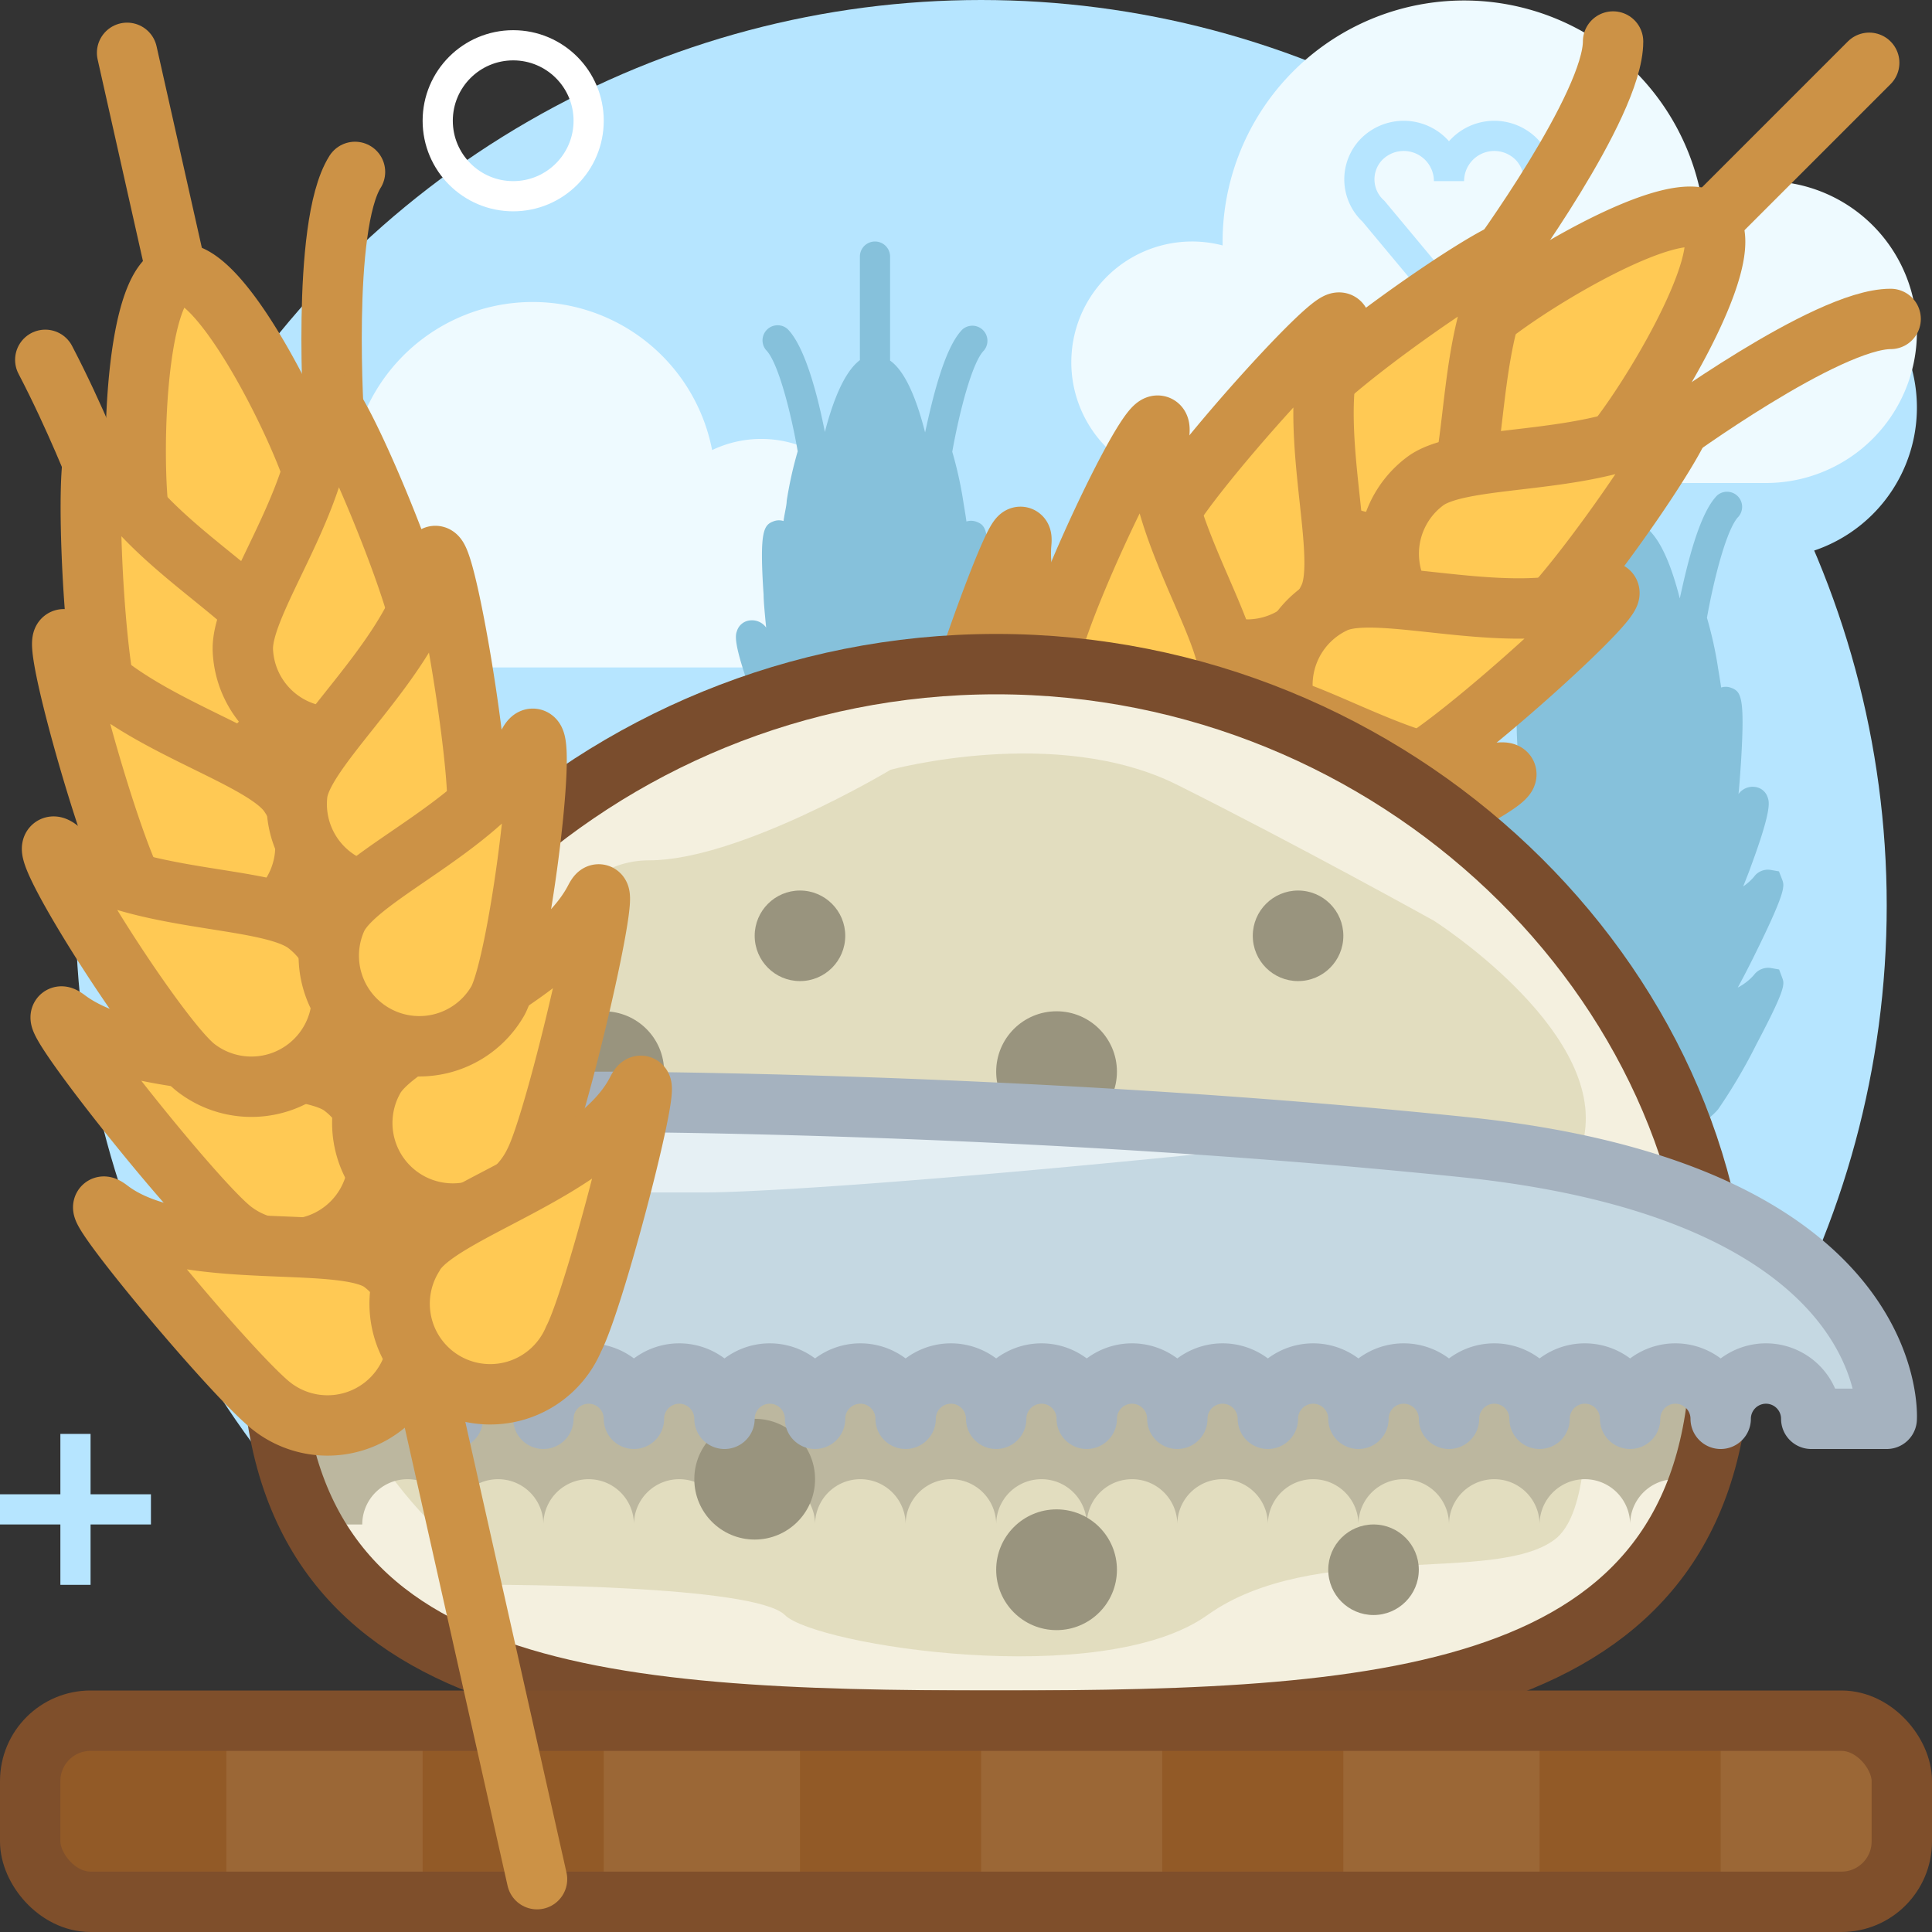
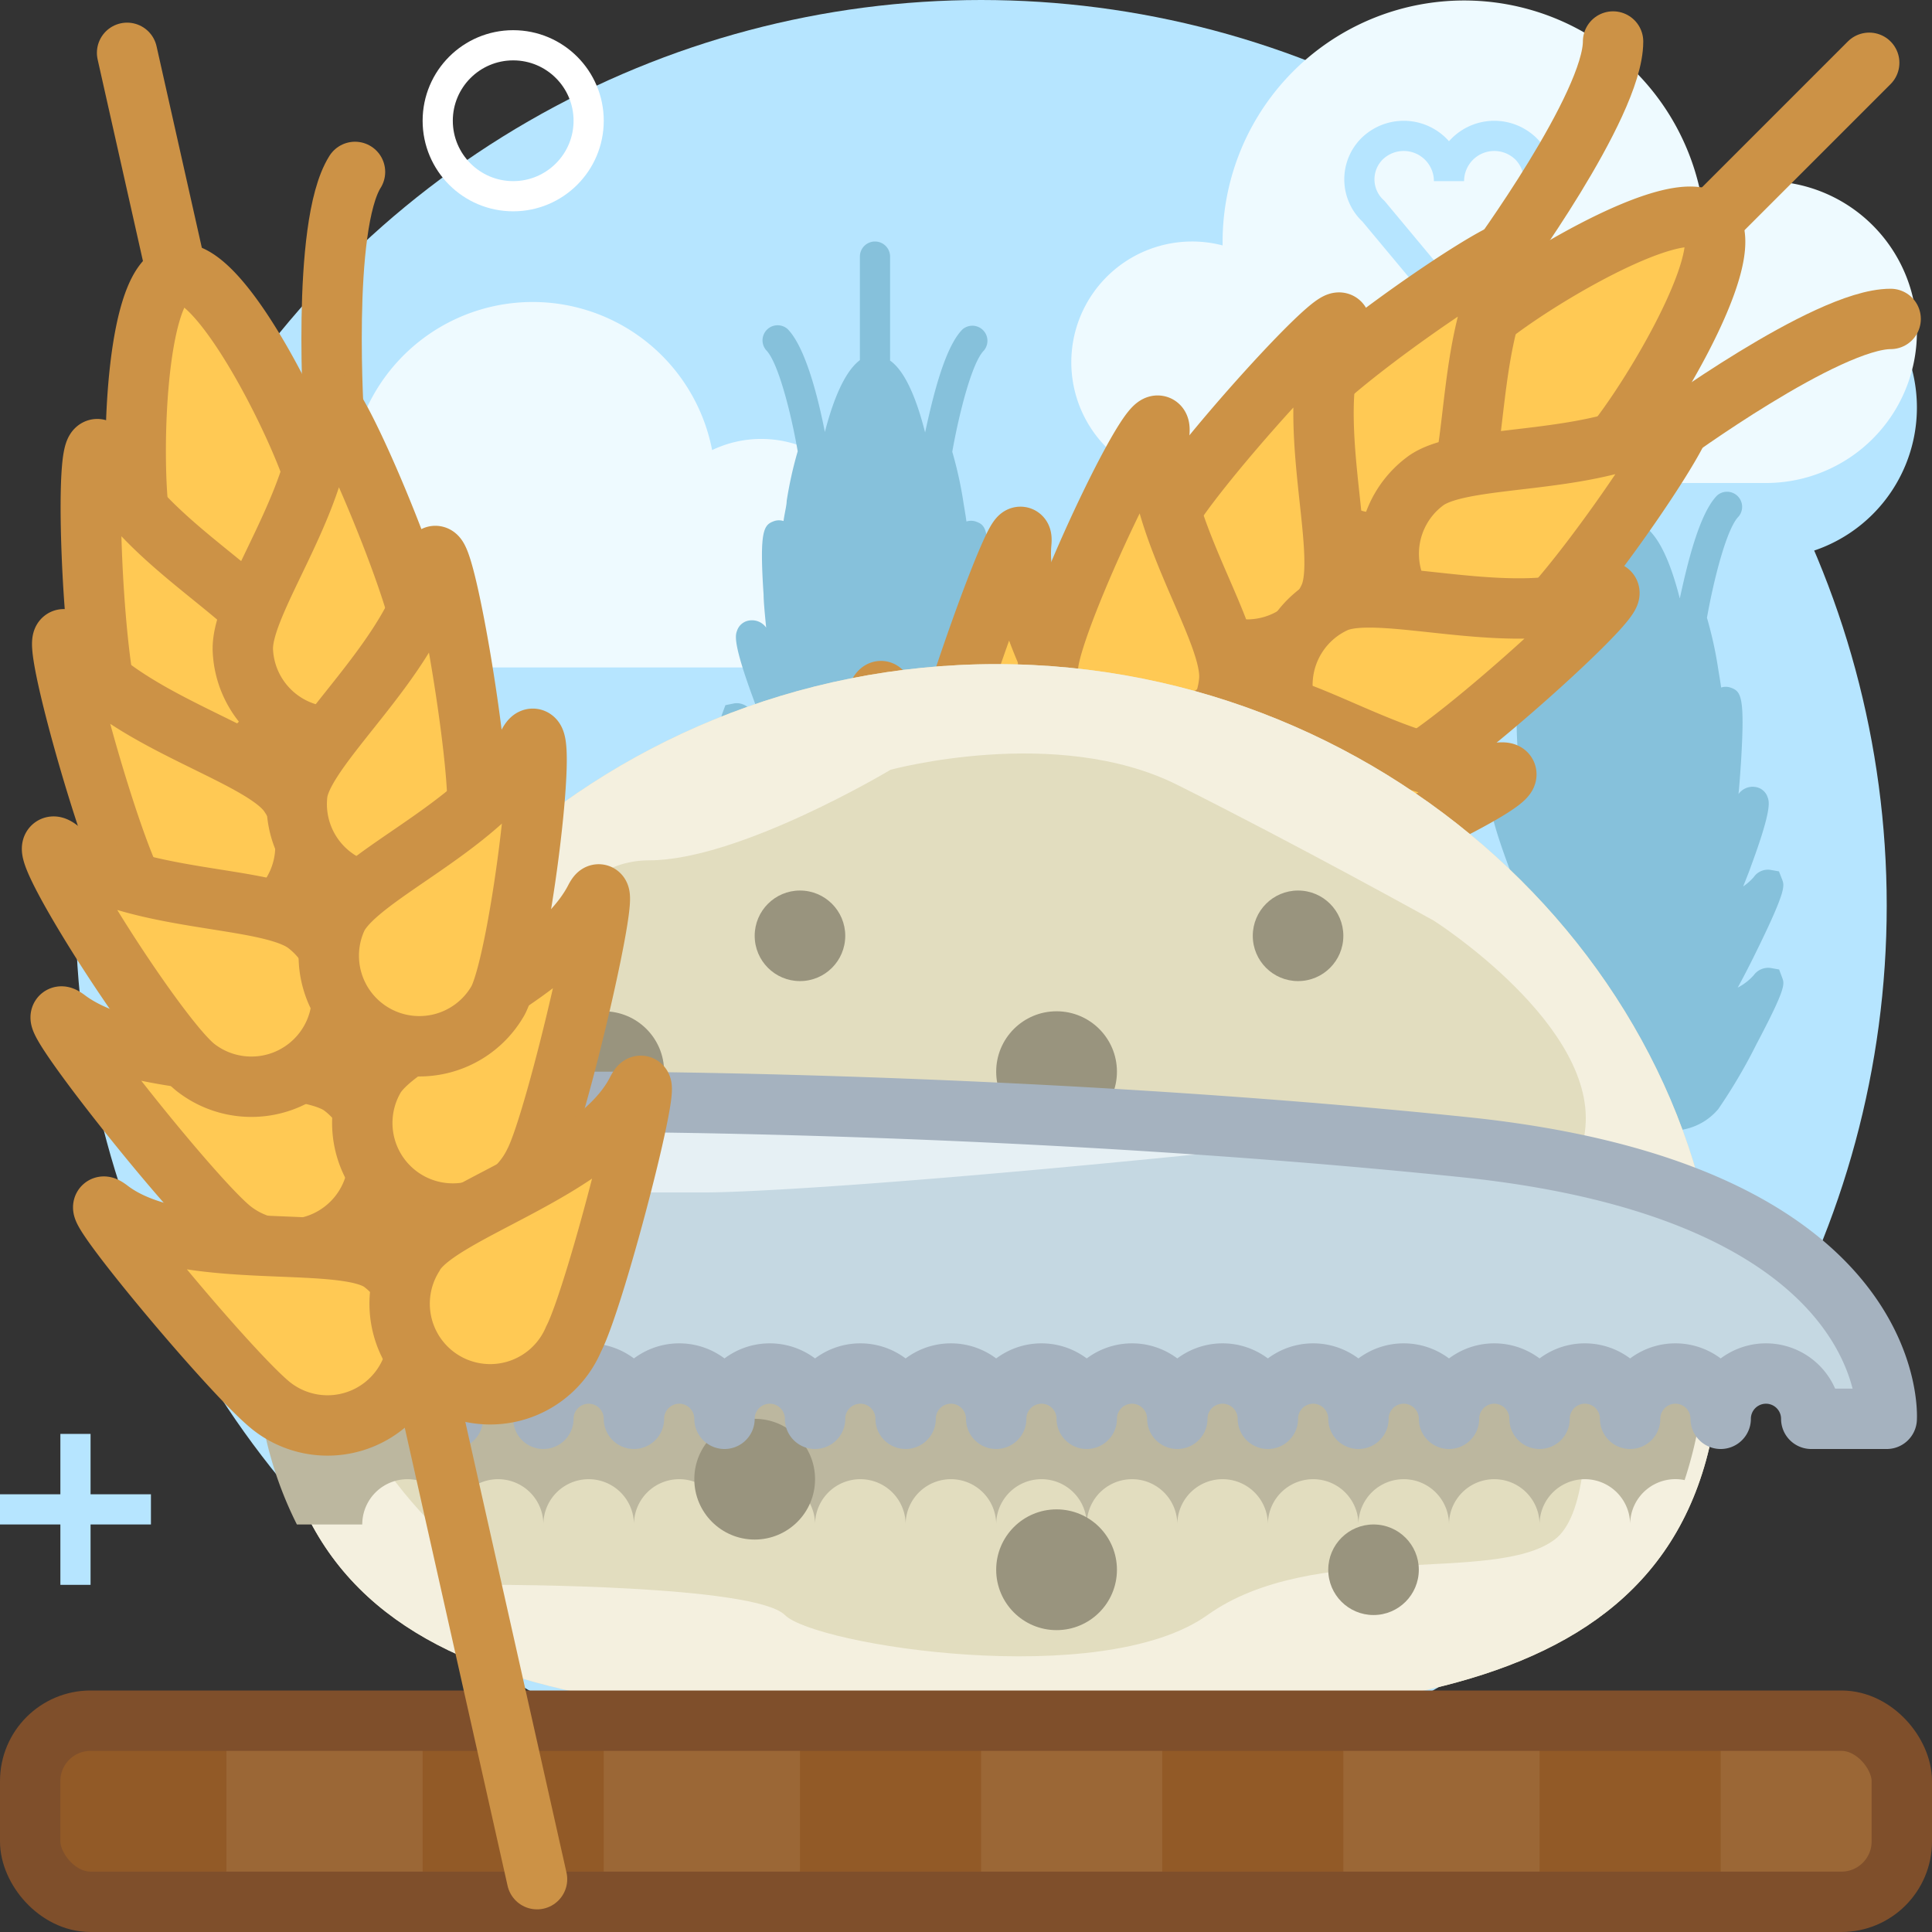
<svg xmlns="http://www.w3.org/2000/svg" data-name="Layer 1" id="Layer_1" viewBox="0 0 128 128">
  <rect x="0" y="0" width="128" height="128" fill="#333333" stroke="none" />
  <defs>
    <style>.cls-1{fill:#b6e5ff;}.cls-12,.cls-15,.cls-18,.cls-2,.cls-5{fill:none;}.cls-2{stroke:#fff;stroke-linecap:square;}.cls-18,.cls-2,.cls-5,.cls-6,.cls-7{stroke-miterlimit:10;}.cls-2,.cls-5{stroke-width:2px;}.cls-3{fill:#86c1db;}.cls-4{fill:#eefaff;}.cls-5{stroke:#b6e5ff;}.cls-6{fill:#ffd297;}.cls-6,.cls-7{stroke:#cc9246;}.cls-15,.cls-6,.cls-7{stroke-linecap:round;}.cls-12,.cls-15,.cls-18,.cls-6,.cls-7{stroke-width:4px;}.cls-7{fill:#ffc954;}.cls-8{fill:#e2ddbf;}.cls-9{fill:#f4f0df;}.cls-10{fill:#bcb79f;}.cls-11{fill:#99947e;}.cls-12{stroke:#7a4d2d;}.cls-12,.cls-15{stroke-linejoin:round;}.cls-13{fill:#c5d8e2;}.cls-14{fill:#e6f0f4;}.cls-15{stroke:#a5b2bf;}.cls-16{fill:#9b6736;}.cls-17{fill:#925a27;}.cls-18{stroke:#7f4f2b;}</style>
  </defs>
  <title />
  <circle class="cls-1" cx="65" cy="60" r="60" />
  <path class="cls-1" d="M117,17a9.94,9.94,0,0,0-4.29,1A16,16,0,0,0,81,21c0,.09,0,.18,0,.26A8,8,0,1,0,79,37h38a10,10,0,0,0,0-20Z" />
  <circle class="cls-2" cx="34" cy="8" r="5" />
  <path class="cls-3" d="M118.08,64.79l-.21-.56-.57-.1a1.18,1.18,0,0,0-1.11.48,3.71,3.71,0,0,1-1.06.82c.55-1,1.08-2.08,1.31-2.55,1.9-3.88,1.78-4.19,1.64-4.59l-.22-.56-.57-.1a1.14,1.14,0,0,0-1.1.48,3.71,3.71,0,0,1-.7.62c.21-.53.4-1,.52-1.35,1.39-3.76,1.21-4.26,1.1-4.56a1,1,0,0,0-.81-.68,1.15,1.15,0,0,0-1.12.47c.09-.91.14-1.76.17-2.18.26-4.35,0-4.63-.71-4.88a1,1,0,0,0-.61,0c-.08-.57-.16-1-.21-1.33a26,26,0,0,0-.73-3.29c.45-2.53,1.3-5.9,2.09-6.7a1,1,0,0,0-1.41-1.41c-1.21,1.21-2,4.64-2.48,6.83-.48-1.9-1.23-4-2.32-4.76V28a1,1,0,0,0-2,0v6.86c-1.08.81-1.83,2.86-2.32,4.76-.43-2.19-1.27-5.62-2.48-6.83a1,1,0,0,0-1.41,1.41c.79.79,1.65,4.16,2.09,6.7a26,26,0,0,0-.73,3.29c0,.28-.13.76-.21,1.33a1,1,0,0,0-.61,0c-.69.25-1,.53-.71,4.88,0,.42.08,1.27.17,2.18a1.15,1.15,0,0,0-1.12-.47,1,1,0,0,0-.81.68c-.11.3-.29.8,1.1,4.56.12.34.31.82.52,1.35a3.71,3.71,0,0,1-.7-.62,1.14,1.14,0,0,0-1.1-.48l-.59.12-.2.54c-.14.39-.26.7,1.64,4.59.23.47.76,1.54,1.31,2.55a3.71,3.71,0,0,1-1.06-.82,1.18,1.18,0,0,0-1.11-.48l-.58.11-.2.54c-.15.41-.25.68,1.66,4.35a36.29,36.29,0,0,0,2.54,4.32,4,4,0,0,0,2.72,1.41l.36,0a4,4,0,0,0,1.81-.44V96a1,1,0,0,0,2,0V74.45a4,4,0,0,0,1.81.44l.36,0a4,4,0,0,0,2.72-1.41,36.26,36.26,0,0,0,2.54-4.32C118.33,65.47,118.23,65.2,118.08,64.79Z" />
  <path class="cls-4" d="M117,12a9.94,9.94,0,0,0-4.29,1A16,16,0,0,0,81,16c0,.09,0,.18,0,.26A8,8,0,1,0,79,32h38a10,10,0,0,0,0-20Z" />
  <path class="cls-4" d="M50.43,29.08a7.52,7.52,0,0,0-3.25.74,12.11,12.11,0,0,0-24,2.29c0,.07,0,.13,0,.2a6.05,6.05,0,1,0-1.52,11.91H50.43a7.57,7.57,0,1,0,0-15.14Z" />
  <path class="cls-3" d="M68.08,53.79l-.21-.56-.57-.1a1.18,1.18,0,0,0-1.11.48,3.71,3.71,0,0,1-1.06.82c.55-1,1.08-2.08,1.31-2.55,1.9-3.88,1.78-4.19,1.64-4.59l-.22-.56-.57-.1a1.14,1.14,0,0,0-1.1.48,3.71,3.71,0,0,1-.7.62c.21-.53.4-1,.52-1.35,1.39-3.76,1.21-4.26,1.1-4.56a1,1,0,0,0-.81-.68,1.15,1.15,0,0,0-1.12.47c.09-.91.14-1.76.17-2.18.26-4.35,0-4.63-.71-4.88a1,1,0,0,0-.61,0c-.08-.57-.16-1-.21-1.33a26,26,0,0,0-.73-3.29c.45-2.53,1.3-5.9,2.09-6.7a1,1,0,0,0-1.41-1.41c-1.21,1.21-2,4.64-2.48,6.83-.48-1.9-1.23-4-2.32-4.76V17a1,1,0,0,0-2,0v6.86c-1.08.81-1.83,2.86-2.32,4.76-.43-2.19-1.27-5.62-2.48-6.83a1,1,0,0,0-1.41,1.41c.79.79,1.65,4.16,2.09,6.7a26,26,0,0,0-.73,3.29c0,.28-.13.76-.21,1.33a1,1,0,0,0-.61,0c-.69.25-1,.53-.71,4.88,0,.42.08,1.27.17,2.18a1.15,1.15,0,0,0-1.12-.47,1,1,0,0,0-.81.68c-.11.3-.29.8,1.1,4.56.12.34.31.82.52,1.35a3.71,3.71,0,0,1-.7-.62,1.14,1.14,0,0,0-1.1-.48l-.59.12-.2.54c-.14.39-.26.7,1.64,4.59.23.47.76,1.54,1.31,2.55a3.71,3.71,0,0,1-1.06-.82,1.18,1.18,0,0,0-1.11-.48l-.58.11-.2.54c-.15.41-.25.68,1.66,4.35a36.29,36.29,0,0,0,2.54,4.32,4,4,0,0,0,2.72,1.41l.36,0A4,4,0,0,0,57,63.45V85a1,1,0,0,0,2,0V63.45a4,4,0,0,0,1.81.44l.36,0a4,4,0,0,0,2.72-1.41,36.26,36.26,0,0,0,2.54-4.32C68.33,54.47,68.23,54.2,68.08,53.79Z" />
  <path class="cls-5" d="M101.12,9.88A3,3,0,0,0,96,12h0a3,3,0,0,0-5.12-2.12A2.86,2.86,0,0,0,91,14l5,6,5-6A2.86,2.86,0,0,0,101.12,9.88Z" />
  <line class="cls-6" x1="36.16" x2="108.99" y1="91.84" y2="19.01" />
  <path class="cls-6" d="M110.41,28.91s10.61-7.78,14.85-7.78" />
  <path class="cls-6" d="M99.09,17.59S106.87,7,106.87,2.75" />
  <line class="cls-6" x1="113.23" x2="123.84" y1="14.77" y2="4.16" />
  <path class="cls-7" d="M106.16,30.32a6,6,0,0,1-8.49-8.49c2.34-2.34,13.44-9.19,15.56-7.07S108.51,28,106.16,30.32Z" />
  <path class="cls-7" d="M96.17,33.51a6,6,0,0,1-9.83-6.88c1.9-2.71,16-12.38,14.09-9.66C97,21.87,98.07,30.79,96.17,33.51Z" />
  <path class="cls-7" d="M94.49,31.83a6,6,0,0,0,6.88,9.83c2.71-1.9,12.38-16,9.66-14.09C106.13,31,97.21,29.93,94.49,31.83Z" />
  <path class="cls-7" d="M88.06,39.57A6,6,0,1,1,77.18,34.5c1.4-3,12.89-15.68,11.49-12.67C86.14,27.26,89.46,36.57,88.06,39.57Z" />
-   <path class="cls-7" d="M88.43,39.94A6,6,0,1,0,93.5,50.82c3-1.4,15.68-12.89,12.67-11.49C100.74,41.86,91.43,38.54,88.43,39.94Z" />
+   <path class="cls-7" d="M88.43,39.94A6,6,0,1,0,93.5,50.82c3-1.4,15.68-12.89,12.67-11.49C100.74,41.86,91.43,38.54,88.43,39.94" />
  <path class="cls-7" d="M73.66,53.86a6,6,0,1,1-12-1C62,49.51,68,32.68,67.66,36,67.14,42,73.95,50.56,73.66,53.86Z" />
  <path class="cls-7" d="M75.14,54.34a6,6,0,0,0,1,12C79.49,66,96.32,60,93,60.34,87,60.86,78.44,54.05,75.14,54.34Z" />
  <path class="cls-7" d="M81.44,45.08a6,6,0,0,1-12-1c.29-3.3,7.66-18.72,7.37-15.42C76.33,34.6,81.73,41.78,81.44,45.08Z" />
  <path class="cls-7" d="M82.92,46.56a6,6,0,1,0,1,12c3.3-.29,18.72-7.66,15.42-7.37C93.4,51.67,86.22,46.27,82.92,46.56Z" />
  <path class="cls-7" d="M65.17,63.35a6,6,0,0,1-12-1c.29-3.3,5.54-19.42,5.25-16.12C57.95,52.16,65.46,60,65.17,63.35Z" />
  <path class="cls-7" d="M66.65,62.83a6,6,0,0,0,1,12c3.3-.29,19.42-5.54,16.12-5.25C77.84,70.05,70,62.54,66.65,62.83Z" />
  <path class="cls-8" d="M114,88.87C114,112.64,92.51,114,66,114s-48-1.36-48-25.13S39.49,44,66,44,114,65.1,114,88.87Z" />
  <path class="cls-9" d="M66,44C39.49,44,18,65.1,18,88.87S39.49,114,66,114s48-1.36,48-25.13S92.51,44,66,44Zm37,58c-4,3-16,0-23,5s-26,2-28,0-19-2-19-2S19,94,25,89s8-23,10-24c0,0,2-8,8-8s16-6,16-6,11-3,19,1,17,9,17,9,11,7,10,14S107,99,103,102Z" />
  <path class="cls-10" d="M40,80H18a40,40,0,0,0-1,8.87A25.2,25.2,0,0,0,19.67,101H24a3,3,0,0,1,6,0,3,3,0,0,1,6,0,3,3,0,0,1,6,0,3,3,0,0,1,6,0,3,3,0,0,1,6,0,3,3,0,0,1,6,0,3,3,0,0,1,6,0,3,3,0,0,1,6,0,3,3,0,0,1,6,0,3,3,0,0,1,6,0,3,3,0,0,1,6,0,3,3,0,0,1,6,0,3,3,0,0,1,6,0,3,3,0,0,1,6,0,3,3,0,0,1,3.61-2.94A28.11,28.11,0,0,0,113,88.87c0-.7,0-1.39-.06-2.08A54,54,0,0,0,97,83C68,80,40,80,40,80Z" />
  <circle class="cls-11" cx="70" cy="104" r="4" />
  <circle class="cls-11" cx="70" cy="71" r="4" />
  <circle class="cls-11" cx="40" cy="71" r="4" />
  <circle class="cls-11" cx="50" cy="98" r="4" />
  <circle class="cls-11" cx="86" cy="62" r="3" />
  <circle class="cls-11" cx="53" cy="62" r="3" />
  <circle class="cls-11" cx="91" cy="104" r="3" />
-   <path class="cls-12" d="M114,88.87C114,112.64,92.51,114,66,114s-48-1.36-48-25.13S39.49,44,66,44,114,65.1,114,88.87Z" />
  <path class="cls-13" d="M97,76c-29-3-57-3-57-3H15l4,21h5a3,3,0,0,1,6,0,3,3,0,0,1,6,0,3,3,0,0,1,6,0,3,3,0,0,1,6,0,3,3,0,0,1,6,0,3,3,0,0,1,6,0,3,3,0,0,1,6,0,3,3,0,0,1,6,0,3,3,0,0,1,6,0,3,3,0,0,1,6,0,3,3,0,0,1,6,0,3,3,0,0,1,6,0,3,3,0,0,1,6,0,3,3,0,0,1,6,0,3,3,0,0,1,6,0,3,3,0,0,1,6,0h5S126,79,97,76Z" />
  <path class="cls-14" d="M84,76c-29-3-37-3-37-3H12v8a8.66,8.66,0,0,1,8.09,5l2.64-7H47S55,79,84,76Z" />
  <path class="cls-15" d="M14.1,82.5C19,85.92,20,94,20,94h4a3,3,0,0,1,6,0,3,3,0,0,1,6,0,3,3,0,0,1,6,0,3,3,0,0,1,6,0,3,3,0,0,1,6,0,3,3,0,0,1,6,0,3,3,0,0,1,6,0,3,3,0,0,1,6,0,3,3,0,0,1,6,0,3,3,0,0,1,6,0,3,3,0,0,1,6,0,3,3,0,0,1,6,0,3,3,0,0,1,6,0,3,3,0,0,1,6,0,3,3,0,0,1,6,0,3,3,0,0,1,6,0h5s1-15-28-18-57-3-57-3H13.75" />
  <rect class="cls-16" height="12" rx="4" ry="4" width="124" x="2" y="114" />
  <path class="cls-17" d="M15,114H6a4,4,0,0,0-3,1.39v9.23A4,4,0,0,0,6,126h9Z" />
  <rect class="cls-17" height="12" width="12" x="28" y="114" />
  <rect class="cls-17" height="12" width="12" x="53" y="114" />
  <rect class="cls-17" height="12" width="12" x="77" y="114" />
  <rect class="cls-17" height="12" width="12" x="102" y="114" />
  <rect class="cls-18" height="12" rx="4" ry="4" width="124" x="2" y="114" />
  <line class="cls-6" x1="35.58" x2="13.02" y1="124.5" y2="24" />
  <path class="cls-6" d="M22.14,28.1S21.25,15,23.52,11.39" />
-   <path class="cls-6" d="M6.53,31.6S5,27.67,3,23.84" />
  <line class="cls-6" x1="11.71" x2="8.42" y1="18.14" y2="3.5" />
  <path class="cls-7" d="M21.07,32.44A6,6,0,1,1,9.36,35.07c-.73-3.23-.58-16.27,2.35-16.93S20.34,29.21,21.07,32.44Z" />
  <path class="cls-7" d="M18.41,42.58A6,6,0,1,1,7.34,47.2c-1.28-3.06-1.9-20.13-.62-17.08C9,35.66,17.13,39.52,18.41,42.58Z" />
  <path class="cls-7" d="M16.09,43.1a6,6,0,0,0,12-.55c-.15-3.31-6.89-19-6.73-15.71C21.62,32.84,15.94,39.79,16.09,43.1Z" />
  <path class="cls-7" d="M19.19,52.68a6,6,0,1,1-10.1,6.47C7.3,56.37,2.74,39.88,4.53,42.67,7.77,47.72,17.4,49.89,19.19,52.68Z" />
  <path class="cls-7" d="M19.7,52.57a6,6,0,0,0,11.9,1.54C32,50.82,29.1,34,28.68,37.25,27.91,43.2,20.13,49.28,19.7,52.57Z" />
  <path class="cls-7" d="M22.71,72a6,6,0,0,1-7.28,9.54c-2.63-2-13.66-16-11-14C9.17,71.1,20.08,69.95,22.71,72Z" />
  <path class="cls-7" d="M24.75,71.5A6,6,0,1,0,35.41,77c1.52-2.94,5.5-20.35,4-17.41C36.63,64.94,26.28,68.56,24.75,71.5Z" />
  <path class="cls-7" d="M20.31,61.22A6,6,0,1,1,13,70.76c-2.63-2-11.71-16.49-9.08-14.48C8.72,59.93,17.67,59.21,20.31,61.22Z" />
  <path class="cls-7" d="M22.35,60.77A6,6,0,0,0,33,66.28c1.52-2.94,3.54-19.91,2-17C32.27,54.64,23.87,57.82,22.35,60.77Z" />
  <path class="cls-7" d="M25.34,83.67a6,6,0,0,1-7.28,9.54c-2.63-2-13.45-15.07-10.81-13.06C12,83.78,22.71,81.66,25.34,83.67Z" />
  <path class="cls-7" d="M27.38,83.21A6,6,0,1,0,38,88.72c1.52-2.94,5.71-19.37,4.19-16.43C39.48,77.62,28.9,80.27,27.38,83.21Z" />
  <line class="cls-5" x2="10" y1="100" y2="100" />
  <line class="cls-5" x1="5" x2="5" y1="105" y2="95" />
</svg>